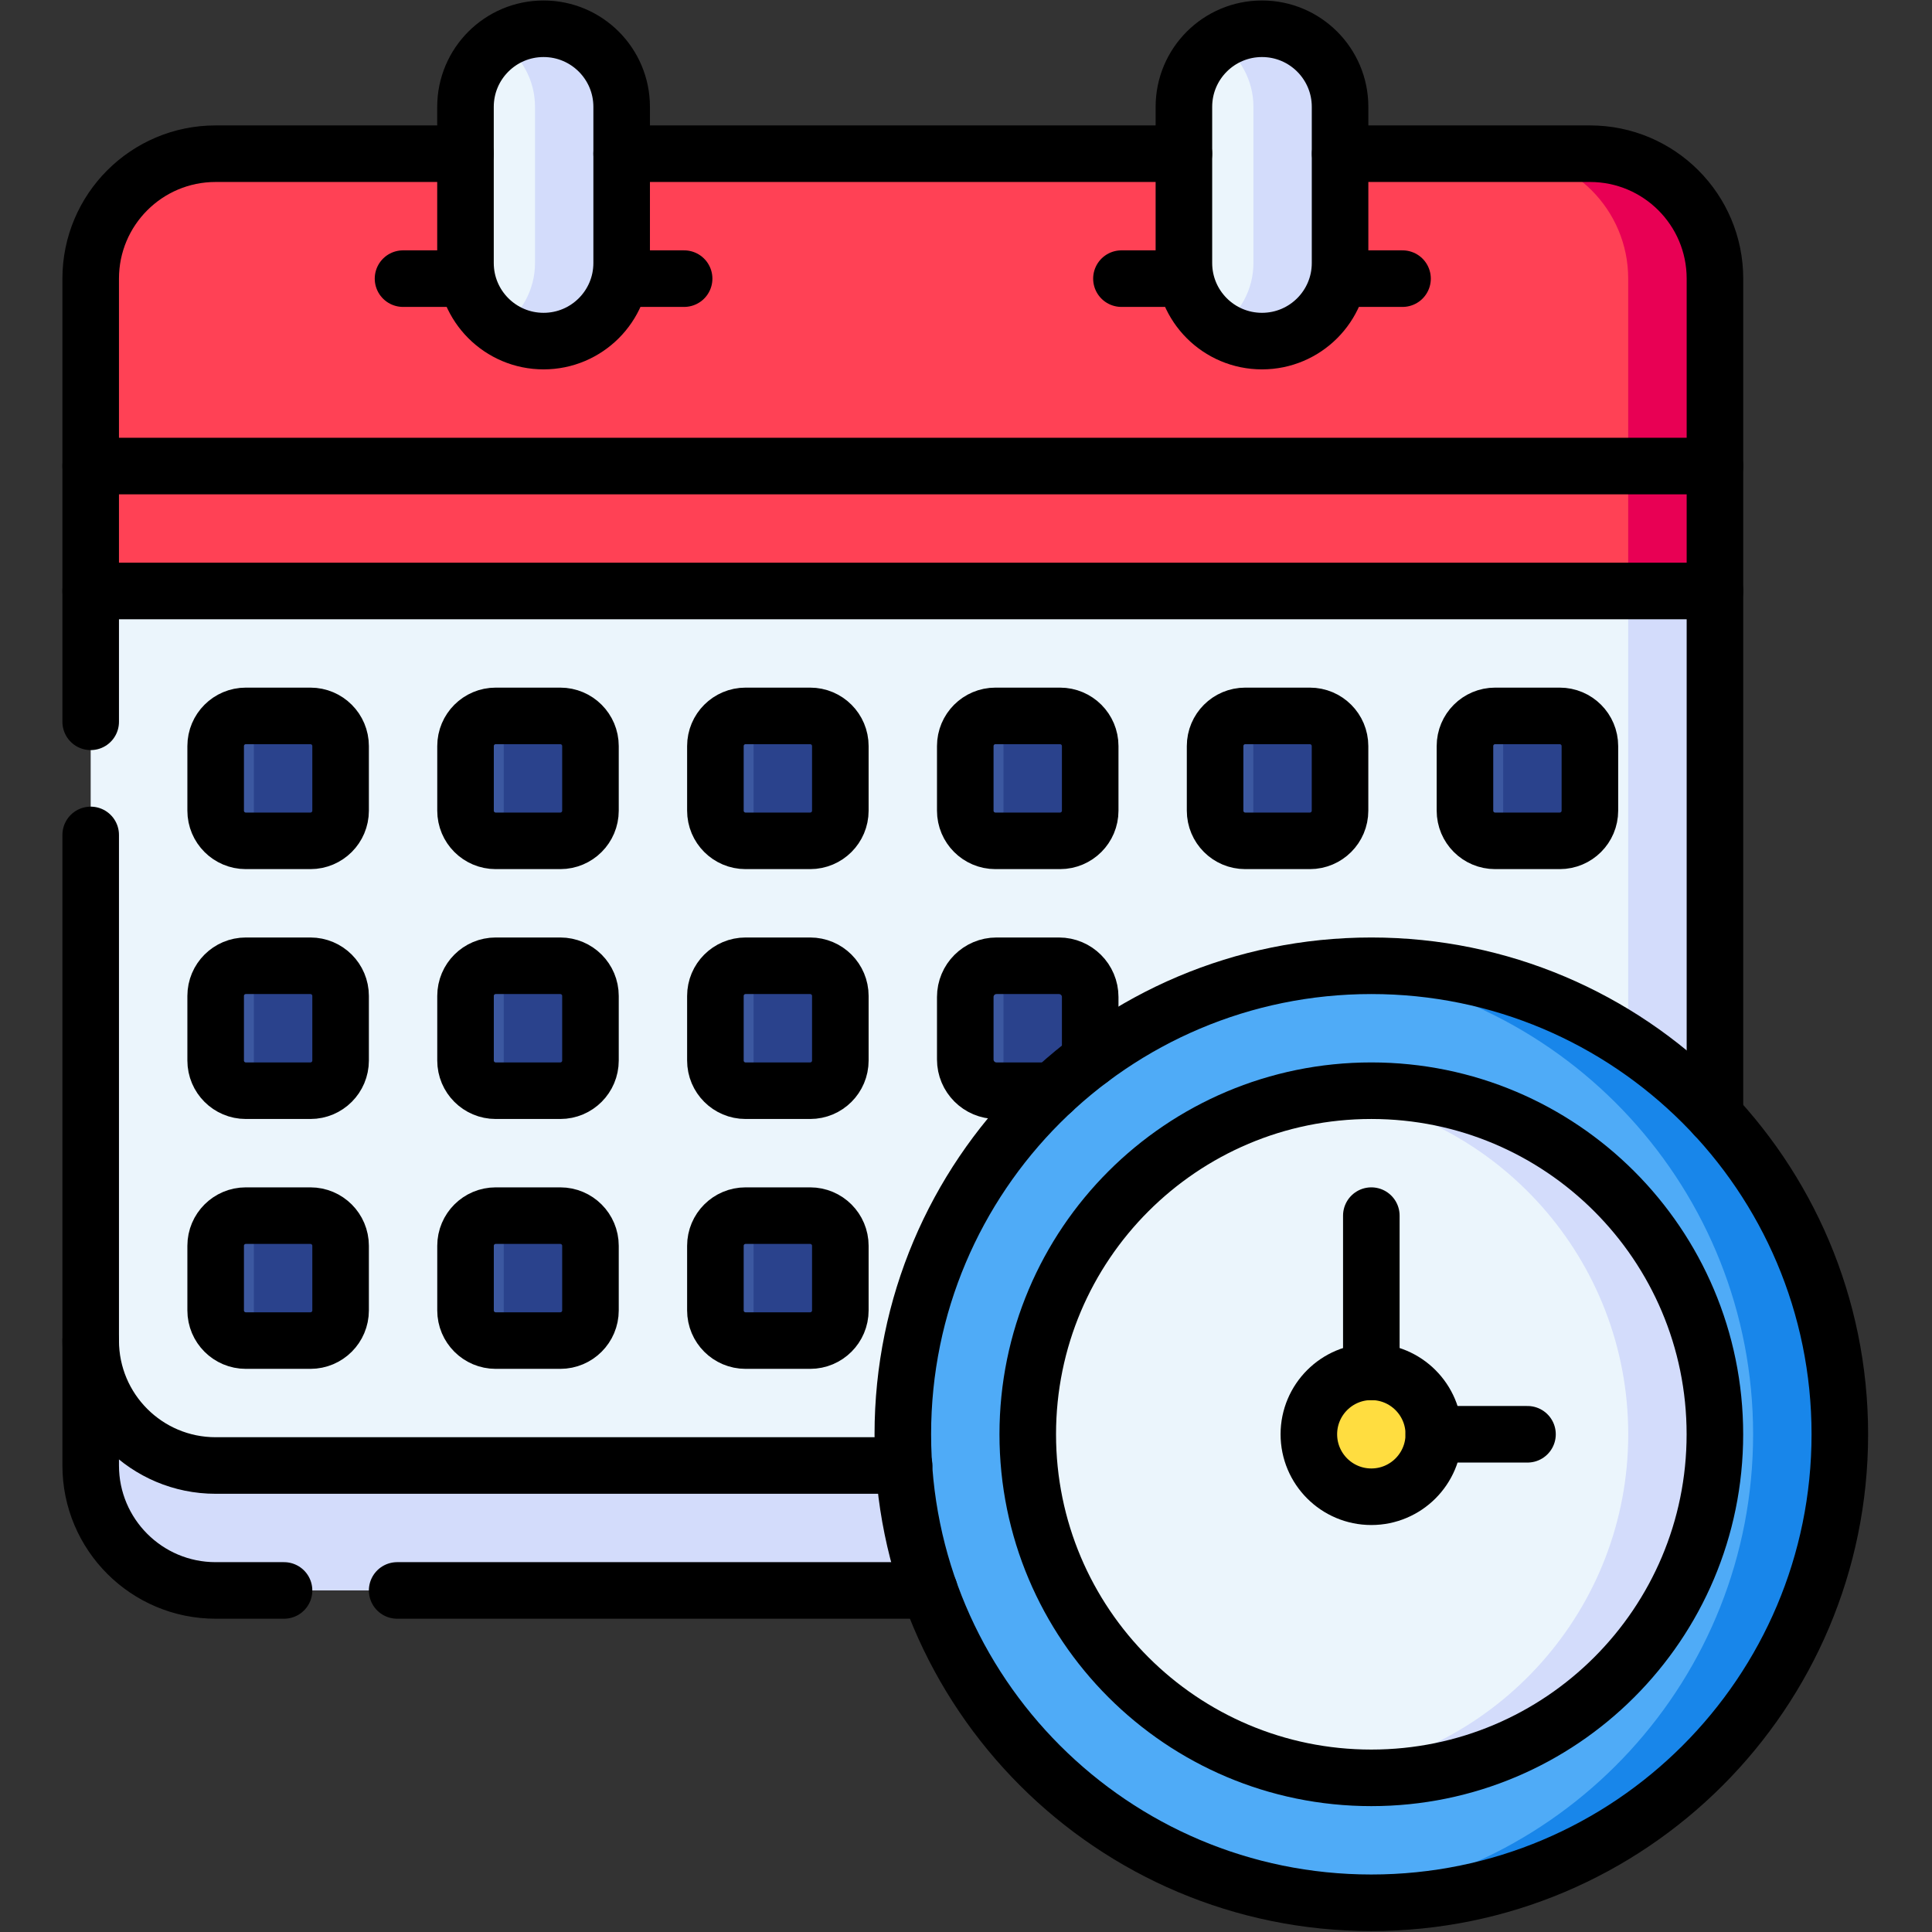
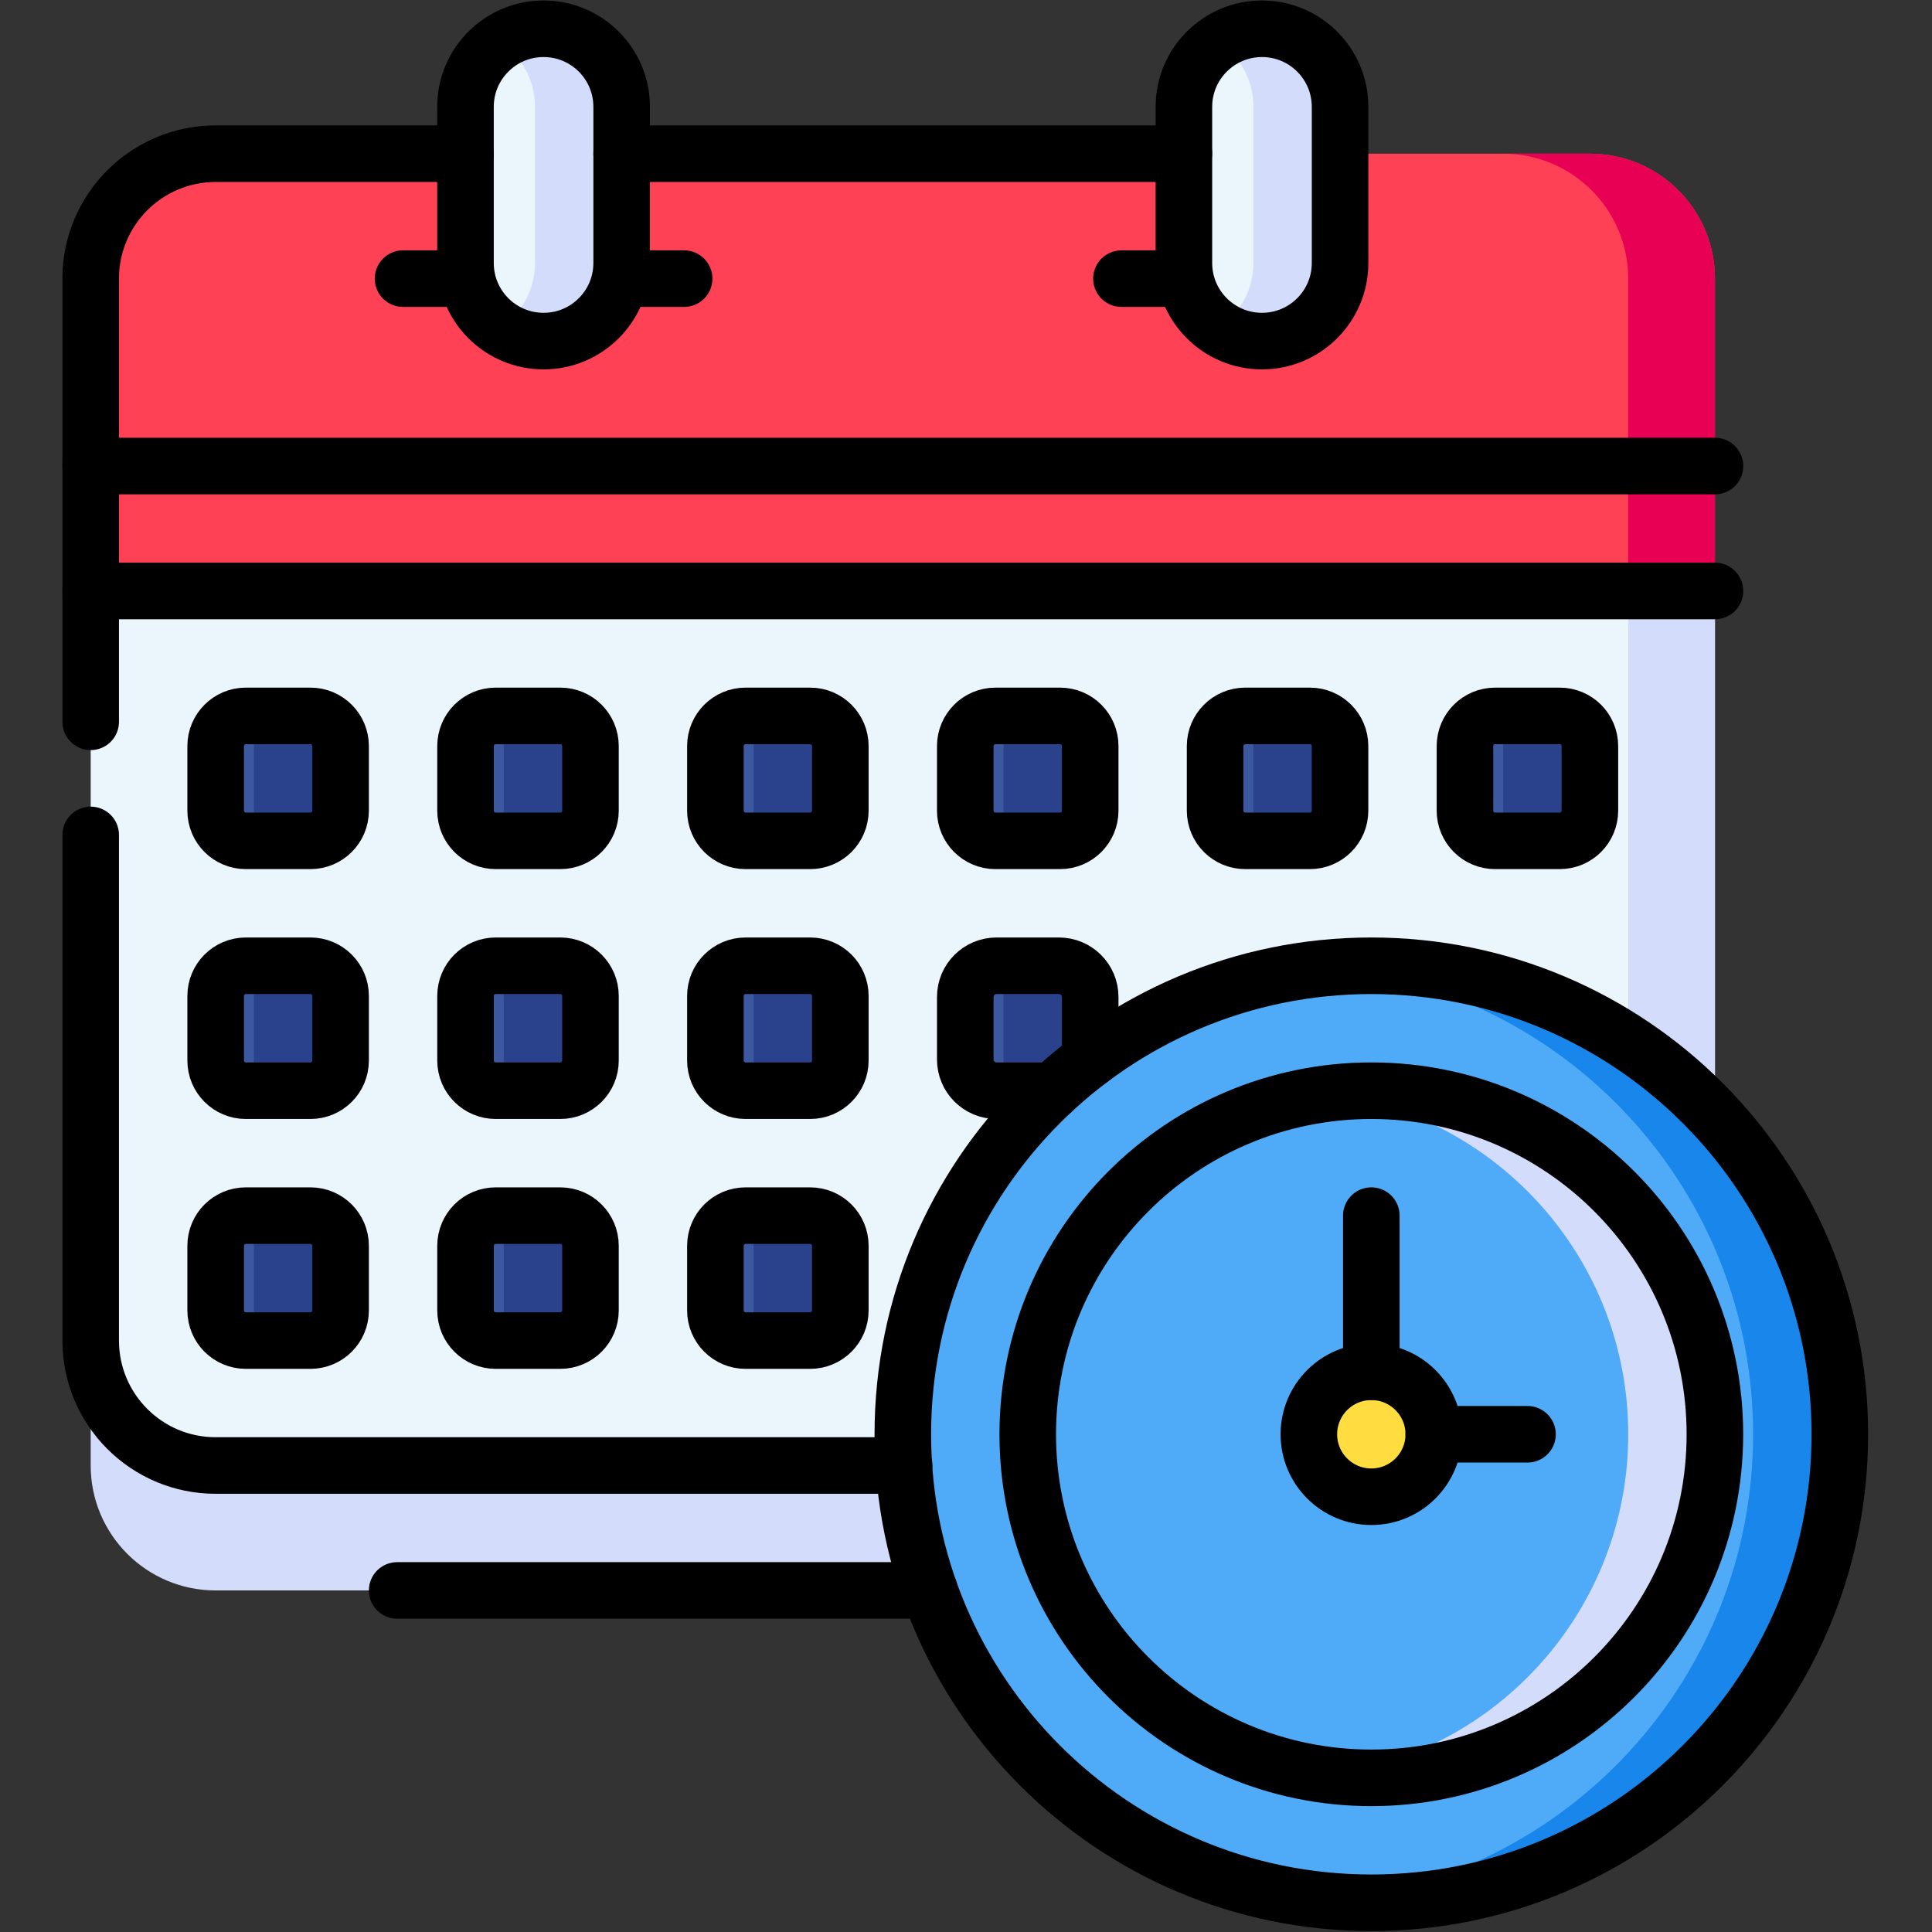
<svg xmlns="http://www.w3.org/2000/svg" width="100%" height="100%" viewBox="0 0 683 683" version="1.1" xml:space="preserve" style="fill-rule:evenodd;clip-rule:evenodd;stroke-linecap:round;stroke-linejoin:round;stroke-miterlimit:10;">
  <rect x="0" y="0" width="683" height="683" fill="#333333" stroke="none" />
  <g transform="matrix(1.333,0,0,-1.333,0,682.667)">
    <g id="g2400">
      <g id="g2402">
        <g id="g2404">
          <g id="g2410" transform="matrix(1,0,0,1,246.509,90.334)">
            <path id="path2412" d="M0,0L-189.325,0C-207.624,0 -222.458,14.834 -222.458,33.132L-222.458,66.266L31.824,66.266L0,0Z" style="fill:rgb(211,220,251);fill-rule:nonzero;" />
          </g>
          <g id="g2414" transform="matrix(1,0,0,1,454.816,355.4)">
            <path id="path2416" d="M0,0L0,-231.933L-397.633,-231.933C-415.932,-231.933 -430.766,-217.099 -430.766,-198.8L-430.766,0L-198.816,82.834L0,0Z" style="fill:rgb(235,245,252);fill-rule:nonzero;" />
          </g>
          <g id="g2418" transform="matrix(1,0,0,1,82.328,289.133)">
            <path id="path2420" d="M0,0L-17.134,0C-21.552,0 -25.134,3.582 -25.134,8L-25.134,25.133C-25.134,29.552 -21.552,33.133 -17.134,33.133L0,33.133C4.418,33.133 8,29.552 8,25.133L8,8C8,3.582 4.418,0 0,0" style="fill:rgb(60,88,160);fill-rule:nonzero;" />
          </g>
          <g id="g2422" transform="matrix(1,0,0,1,148.595,289.133)">
            <path id="path2424" d="M0,0L-17.133,0C-21.552,0 -25.133,3.582 -25.133,8L-25.133,25.133C-25.133,29.552 -21.552,33.133 -17.133,33.133L0,33.133C4.418,33.133 8,29.552 8,25.133L8,8C8,3.582 4.418,0 0,0" style="fill:rgb(60,88,160);fill-rule:nonzero;" />
          </g>
          <g id="g2426" transform="matrix(1,0,0,1,214.861,289.133)">
            <path id="path2428" d="M0,0L-17.133,0C-21.552,0 -25.133,3.582 -25.133,8L-25.133,25.133C-25.133,29.552 -21.552,33.133 -17.133,33.133L0,33.133C4.419,33.133 8,29.552 8,25.133L8,8C8,3.582 4.419,0 0,0" style="fill:rgb(60,88,160);fill-rule:nonzero;" />
          </g>
          <g id="g2430" transform="matrix(1,0,0,1,281.128,289.133)">
            <path id="path2432" d="M0,0L-17.133,0C-21.552,0 -25.133,3.582 -25.133,8L-25.133,25.133C-25.133,29.552 -21.552,33.133 -17.133,33.133L0,33.133C4.419,33.133 8,29.552 8,25.133L8,8C8,3.582 4.419,0 0,0" style="fill:rgb(60,88,160);fill-rule:nonzero;" />
          </g>
          <g id="g2434" transform="matrix(1,0,0,1,347.384,289.133)">
            <path id="path2436" d="M0,0L-17.133,0C-21.552,0 -25.133,3.582 -25.133,8L-25.133,25.133C-25.133,29.552 -21.552,33.133 -17.133,33.133L0,33.133C4.418,33.133 8,29.552 8,25.133L8,8C8,3.582 4.418,0 0,0" style="fill:rgb(60,88,160);fill-rule:nonzero;" />
          </g>
          <g id="g2438" transform="matrix(1,0,0,1,413.65,289.133)">
            <path id="path2440" d="M0,0L-17.133,0C-21.552,0 -25.133,3.582 -25.133,8L-25.133,25.133C-25.133,29.552 -21.552,33.133 -17.133,33.133L0,33.133C4.419,33.133 8,29.552 8,25.133L8,8C8,3.582 4.419,0 0,0" style="fill:rgb(60,88,160);fill-rule:nonzero;" />
          </g>
          <g id="g2442" transform="matrix(1,0,0,1,82.328,222.867)">
            <path id="path2444" d="M0,0L-17.134,0C-21.552,0 -25.134,3.582 -25.134,8L-25.134,25.133C-25.134,29.552 -21.552,33.133 -17.134,33.133L0,33.133C4.418,33.133 8,29.552 8,25.133L8,8C8,3.582 4.418,0 0,0" style="fill:rgb(60,88,160);fill-rule:nonzero;" />
          </g>
          <g id="g2446" transform="matrix(1,0,0,1,148.595,222.867)">
            <path id="path2448" d="M0,0L-17.133,0C-21.552,0 -25.133,3.582 -25.133,8L-25.133,25.133C-25.133,29.552 -21.552,33.133 -17.133,33.133L0,33.133C4.418,33.133 8,29.552 8,25.133L8,8C8,3.582 4.418,0 0,0" style="fill:rgb(60,88,160);fill-rule:nonzero;" />
          </g>
          <g id="g2450" transform="matrix(1,0,0,1,214.861,222.867)">
            <path id="path2452" d="M0,0L-17.133,0C-21.552,0 -25.133,3.582 -25.133,8L-25.133,25.133C-25.133,29.552 -21.552,33.133 -17.133,33.133L0,33.133C4.419,33.133 8,29.552 8,25.133L8,8C8,3.582 4.419,0 0,0" style="fill:rgb(60,88,160);fill-rule:nonzero;" />
          </g>
          <g id="g2454" transform="matrix(1,0,0,1,289.128,222.867)">
            <path id="path2456" d="M0,0L0,24.85C0,29.425 -3.708,33.133 -8.283,33.133L-24.85,33.133C-29.425,33.133 -33.133,29.425 -33.133,24.85L-33.133,8.283C-33.133,3.708 -29.425,0 -24.85,0L0,0Z" style="fill:rgb(60,88,160);fill-rule:nonzero;" />
          </g>
          <g id="g2458" transform="matrix(1,0,0,1,82.328,156.6)">
            <path id="path2460" d="M0,0L-17.134,0C-21.552,0 -25.134,3.582 -25.134,8L-25.134,25.133C-25.134,29.551 -21.552,33.133 -17.134,33.133L0,33.133C4.418,33.133 8,29.551 8,25.133L8,8C8,3.582 4.418,0 0,0" style="fill:rgb(60,88,160);fill-rule:nonzero;" />
          </g>
          <g id="g2462" transform="matrix(1,0,0,1,148.595,156.6)">
            <path id="path2464" d="M0,0L-17.133,0C-21.552,0 -25.133,3.582 -25.133,8L-25.133,25.133C-25.133,29.551 -21.552,33.133 -17.133,33.133L0,33.133C4.418,33.133 8,29.551 8,25.133L8,8C8,3.582 4.418,0 0,0" style="fill:rgb(60,88,160);fill-rule:nonzero;" />
          </g>
          <g id="g2466" transform="matrix(1,0,0,1,214.861,156.6)">
            <path id="path2468" d="M0,0L-17.133,0C-21.552,0 -25.133,3.582 -25.133,8L-25.133,25.133C-25.133,29.551 -21.552,33.133 -17.133,33.133L0,33.133C4.419,33.133 8,29.551 8,25.133L8,8C8,3.582 4.419,0 0,0" style="fill:rgb(60,88,160);fill-rule:nonzero;" />
          </g>
          <g id="g2470" transform="matrix(1,0,0,1,413.65,322.267)">
            <path id="path2472" d="M0,0L-17.133,0C-18.17,0 -19.157,-0.204 -20.066,-0.562C-17.102,-1.733 -15,-4.618 -15,-8L-15,-25.133C-15,-28.515 -17.102,-31.4 -20.066,-32.571C-19.157,-32.93 -18.17,-33.133 -17.133,-33.133L0,-33.133C4.418,-33.133 8,-29.551 8,-25.133L8,-8C8,-3.582 4.418,0 0,0" style="fill:rgb(42,66,140);fill-rule:nonzero;" />
          </g>
          <g id="g2474" transform="matrix(1,0,0,1,347.384,322.267)">
            <path id="path2476" d="M0,0L-17.133,0C-18.17,0 -19.157,-0.204 -20.066,-0.562C-17.102,-1.733 -15,-4.618 -15,-8L-15,-25.133C-15,-28.515 -17.102,-31.4 -20.066,-32.571C-19.157,-32.93 -18.17,-33.133 -17.133,-33.133L0,-33.133C4.418,-33.133 8,-29.551 8,-25.133L8,-8C8,-3.582 4.418,0 0,0" style="fill:rgb(42,66,140);fill-rule:nonzero;" />
          </g>
          <g id="g2478" transform="matrix(1,0,0,1,281.128,322.267)">
            <path id="path2480" d="M0,0L-17.133,0C-18.17,0 -19.157,-0.204 -20.066,-0.562C-17.102,-1.733 -15,-4.618 -15,-8L-15,-25.133C-15,-28.515 -17.102,-31.4 -20.066,-32.571C-19.157,-32.93 -18.17,-33.133 -17.133,-33.133L0,-33.133C4.419,-33.133 8,-29.551 8,-25.133L8,-8C8,-3.582 4.419,0 0,0" style="fill:rgb(42,66,140);fill-rule:nonzero;" />
          </g>
          <g id="g2482" transform="matrix(1,0,0,1,214.861,322.267)">
            <path id="path2484" d="M0,0L-17.133,0C-18.17,0 -19.157,-0.204 -20.066,-0.562C-17.102,-1.733 -15,-4.618 -15,-8L-15,-25.133C-15,-28.515 -17.102,-31.4 -20.066,-32.571C-19.157,-32.93 -18.17,-33.133 -17.133,-33.133L0,-33.133C4.418,-33.133 8,-29.551 8,-25.133L8,-8C8,-3.582 4.418,0 0,0" style="fill:rgb(42,66,140);fill-rule:nonzero;" />
          </g>
          <g id="g2486" transform="matrix(1,0,0,1,148.595,322.267)">
            <path id="path2488" d="M0,0L-17.133,0C-18.17,0 -19.157,-0.204 -20.066,-0.562C-17.102,-1.733 -15,-4.618 -15,-8L-15,-25.133C-15,-28.515 -17.102,-31.4 -20.066,-32.571C-19.157,-32.93 -18.17,-33.133 -17.133,-33.133L0,-33.133C4.418,-33.133 8,-29.551 8,-25.133L8,-8C8,-3.582 4.418,0 0,0" style="fill:rgb(42,66,140);fill-rule:nonzero;" />
          </g>
          <g id="g2490" transform="matrix(1,0,0,1,82.328,322.267)">
            <path id="path2492" d="M0,0L-17.133,0C-18.17,0 -19.157,-0.204 -20.066,-0.562C-17.102,-1.733 -15,-4.618 -15,-8L-15,-25.133C-15,-28.515 -17.102,-31.4 -20.066,-32.571C-19.157,-32.93 -18.17,-33.133 -17.133,-33.133L0,-33.133C4.418,-33.133 8,-29.551 8,-25.133L8,-8C8,-3.582 4.418,0 0,0" style="fill:rgb(42,66,140);fill-rule:nonzero;" />
          </g>
          <g id="g2494" transform="matrix(1,0,0,1,82.328,256)">
            <path id="path2496" d="M0,0L-17.133,0C-18.17,0 -19.157,-0.204 -20.066,-0.562C-17.102,-1.733 -15,-4.618 -15,-8L-15,-25.133C-15,-28.515 -17.102,-31.4 -20.066,-32.571C-19.157,-32.93 -18.17,-33.133 -17.133,-33.133L0,-33.133C4.418,-33.133 8,-29.551 8,-25.133L8,-8C8,-3.582 4.418,0 0,0" style="fill:rgb(42,66,140);fill-rule:nonzero;" />
          </g>
          <g id="g2498" transform="matrix(1,0,0,1,82.328,189.733)">
            <path id="path2500" d="M0,0L-17.133,0C-18.17,0 -19.157,-0.204 -20.066,-0.562C-17.102,-1.733 -15,-4.619 -15,-8L-15,-25.133C-15,-28.515 -17.102,-31.4 -20.066,-32.571C-19.157,-32.93 -18.17,-33.133 -17.133,-33.133L0,-33.133C4.418,-33.133 8,-29.552 8,-25.133L8,-8C8,-3.582 4.418,0 0,0" style="fill:rgb(42,66,140);fill-rule:nonzero;" />
          </g>
          <g id="g2502" transform="matrix(1,0,0,1,148.595,256)">
            <path id="path2504" d="M0,0L-17.133,0C-18.17,0 -19.157,-0.204 -20.066,-0.562C-17.102,-1.733 -15,-4.618 -15,-8L-15,-25.133C-15,-28.515 -17.102,-31.4 -20.066,-32.571C-19.157,-32.93 -18.17,-33.133 -17.133,-33.133L0,-33.133C4.418,-33.133 8,-29.551 8,-25.133L8,-8C8,-3.582 4.418,0 0,0" style="fill:rgb(42,66,140);fill-rule:nonzero;" />
          </g>
          <g id="g2506" transform="matrix(1,0,0,1,148.595,189.733)">
            <path id="path2508" d="M0,0L-17.133,0C-18.17,0 -19.157,-0.204 -20.066,-0.562C-17.102,-1.733 -15,-4.619 -15,-8L-15,-25.133C-15,-28.515 -17.102,-31.4 -20.066,-32.571C-19.157,-32.93 -18.17,-33.133 -17.133,-33.133L0,-33.133C4.418,-33.133 8,-29.552 8,-25.133L8,-8C8,-3.582 4.418,0 0,0" style="fill:rgb(42,66,140);fill-rule:nonzero;" />
          </g>
          <g id="g2510" transform="matrix(1,0,0,1,214.861,256)">
            <path id="path2512" d="M0,0L-17.133,0C-18.17,0 -19.157,-0.204 -20.066,-0.562C-17.102,-1.733 -15,-4.618 -15,-8L-15,-25.133C-15,-28.515 -17.102,-31.4 -20.066,-32.571C-19.157,-32.93 -18.17,-33.133 -17.133,-33.133L0,-33.133C4.418,-33.133 8,-29.551 8,-25.133L8,-8C8,-3.582 4.418,0 0,0" style="fill:rgb(42,66,140);fill-rule:nonzero;" />
          </g>
          <g id="g2514" transform="matrix(1,0,0,1,289.128,222.867)">
            <path id="path2516" d="M0,0L0,25.133C0,29.552 -3.581,33.133 -8,33.133L-25.133,33.133C-26.17,33.133 -27.157,32.93 -28.066,32.571C-25.102,31.4 -23,28.515 -23,25.133L-23,8C-23,4.618 -25.102,1.733 -28.066,0.562C-27.157,0.204 -26.17,0 -25.133,0L0,0Z" style="fill:rgb(42,66,140);fill-rule:nonzero;" />
          </g>
          <g id="g2518" transform="matrix(1,0,0,1,214.861,189.733)">
            <path id="path2520" d="M0,0L-17.133,0C-18.17,0 -19.157,-0.204 -20.066,-0.562C-17.102,-1.733 -15,-4.619 -15,-8L-15,-25.133C-15,-28.515 -17.102,-31.4 -20.066,-32.571C-19.157,-32.93 -18.17,-33.133 -17.133,-33.133L0,-33.133C4.418,-33.133 8,-29.552 8,-25.133L8,-8C8,-3.582 4.418,0 0,0" style="fill:rgb(42,66,140);fill-rule:nonzero;" />
          </g>
          <g id="g2522" transform="matrix(1,0,0,1,431.801,364.989)">
            <path id="path2524" d="M0,0L0,-241.522L23.016,-241.522L23.016,-9.589L0,0Z" style="fill:rgb(211,220,251);fill-rule:nonzero;" />
          </g>
          <g id="g2526" transform="matrix(1,0,0,1,454.816,355.4)">
            <path id="path2528" d="M0,0L0,82.834C0,101.133 -14.834,115.967 -33.132,115.967L-397.633,115.967C-415.932,115.967 -430.766,101.133 -430.766,82.834L-430.766,0L0,0Z" style="fill:rgb(255,65,85);fill-rule:nonzero;" />
          </g>
          <g id="g2530" transform="matrix(1,0,0,1,164.867,442.375)">
            <path id="path2532" d="M0,0C0,-11.437 -9.271,-20.708 -20.708,-20.708C-32.146,-20.708 -41.417,-11.437 -41.417,0L-41.417,41.417C-41.417,52.854 -32.146,62.125 -20.708,62.125C-9.271,62.125 0,52.854 0,41.417L0,0Z" style="fill:rgb(235,245,252);fill-rule:nonzero;" />
          </g>
          <g id="g2534" transform="matrix(1,0,0,1,355.394,442.375)">
            <path id="path2536" d="M0,0C0,-11.437 -9.271,-20.708 -20.708,-20.708C-32.145,-20.708 -41.416,-11.437 -41.416,0L-41.416,41.417C-41.416,52.854 -32.145,62.125 -20.708,62.125C-9.271,62.125 0,52.854 0,41.417L0,0Z" style="fill:rgb(235,245,252);fill-rule:nonzero;" />
          </g>
          <g id="g2538" transform="matrix(1,0,0,1,334.687,504.5)">
            <path id="path2540" d="M0,0C-4.251,0 -8.201,-1.285 -11.488,-3.482C-5.932,-7.196 -2.27,-13.523 -2.27,-20.708L-2.27,-62.125C-2.27,-69.311 -5.932,-75.638 -11.488,-79.351C-8.201,-81.548 -4.251,-82.833 0,-82.833C11.437,-82.833 20.708,-73.562 20.708,-62.125L20.708,-20.708C20.708,-9.271 11.437,0 0,0" style="fill:rgb(211,220,251);fill-rule:nonzero;" />
          </g>
          <g id="g2542" transform="matrix(1,0,0,1,144.159,504.5)">
            <path id="path2544" d="M0,0C-4.252,0 -8.201,-1.285 -11.489,-3.482C-5.932,-7.196 -2.27,-13.523 -2.27,-20.708L-2.27,-62.125C-2.27,-69.311 -5.932,-75.638 -11.489,-79.351C-8.201,-81.548 -4.252,-82.833 0,-82.833C11.437,-82.833 20.708,-73.562 20.708,-62.125L20.708,-20.708C20.708,-9.271 11.437,0 0,0" style="fill:rgb(211,220,251);fill-rule:nonzero;" />
          </g>
          <g id="g2546" transform="matrix(1,0,0,1,421.685,471.367)">
            <path id="path2548" d="M0,0L-23.009,0C-4.71,0 10.124,-14.833 10.124,-33.132L10.124,-115.967L33.132,-115.967L33.132,-33.132C33.132,-14.833 18.298,0 0,0" style="fill:rgb(232,0,84);fill-rule:nonzero;" />
          </g>
          <g id="g2550" transform="matrix(1,0,0,1,239.434,131.75)">
            <path id="path2552" d="M0,0C0,68.622 55.629,124.25 124.25,124.25C192.871,124.25 248.5,68.622 248.5,0C248.5,-68.622 192.871,-124.25 124.25,-124.25C55.629,-124.25 0,-68.622 0,0" style="fill:rgb(79,171,247);fill-rule:nonzero;" />
          </g>
          <g id="g2554" transform="matrix(1,0,0,1,272.567,131.75)">
-             <path id="path2556" d="M0,0C0,50.322 40.794,91.117 91.116,91.117C141.438,91.117 182.233,50.322 182.233,0C182.233,-50.322 141.438,-91.117 91.116,-91.117C40.794,-91.117 0,-50.322 0,0" style="fill:rgb(235,245,252);fill-rule:nonzero;" />
-           </g>
+             </g>
          <g id="g2558" transform="matrix(1,0,0,1,363.684,256)">
            <path id="path2560" d="M0,0C-3.878,0 -7.712,-0.187 -11.5,-0.535C51.729,-6.339 101.25,-59.507 101.25,-124.25C101.25,-188.993 51.729,-242.161 -11.5,-247.965C-7.712,-248.313 -3.878,-248.5 0,-248.5C68.621,-248.5 124.25,-192.871 124.25,-124.25C124.25,-55.629 68.621,0 0,0" style="fill:rgb(24,134,234);fill-rule:nonzero;" />
          </g>
          <g id="g2562" transform="matrix(1,0,0,1,363.684,222.867)">
            <path id="path2564" d="M0,0C-3.893,0 -7.728,-0.246 -11.492,-0.719C33.405,-6.37 68.133,-44.687 68.133,-91.117C68.133,-137.546 33.405,-175.864 -11.492,-181.514C-7.728,-181.988 -3.893,-182.233 -0,-182.233C50.322,-182.233 91.117,-141.439 91.117,-91.117C91.117,-40.794 50.322,0 0,0" style="fill:rgb(211,220,251);fill-rule:nonzero;" />
          </g>
          <g id="g2566" transform="matrix(1,0,0,1,380.25,131.75)">
            <path id="path2568" d="M0,0C0,-9.149 -7.417,-16.567 -16.566,-16.567C-25.716,-16.567 -33.133,-9.149 -33.133,0C-33.133,9.149 -25.716,16.567 -16.566,16.567C-7.417,16.567 0,9.149 0,0" style="fill:rgb(255,221,64);fill-rule:nonzero;" />
          </g>
          <g id="g2570" transform="matrix(1,0,0,1,454.816,216.203)">
-             <path id="path2572" d="M0,0L0,222.032C0,240.33 -14.834,255.164 -33.133,255.164L-99.399,255.164" style="fill:none;fill-rule:nonzero;stroke:black;stroke-width:15px;" />
-           </g>
+             </g>
          <g id="g2574" transform="matrix(1,0,0,1,24.051,290.7)">
            <path id="path2576" d="M0,0L0,-134.1C0,-152.398 14.834,-167.232 33.133,-167.232L215.728,-167.232" style="fill:none;fill-rule:nonzero;stroke:black;stroke-width:15px;" />
          </g>
          <g id="g2578" transform="matrix(1,0,0,1,123.45,471.367)">
            <path id="path2580" d="M0,0L-66.267,0C-84.565,0 -99.399,-14.834 -99.399,-33.132L-99.399,-150.667" style="fill:none;fill-rule:nonzero;stroke:black;stroke-width:15px;" />
          </g>
          <g id="g2582" transform="matrix(1,0,0,1,313.978,471.367)">
            <path id="path2584" d="M0,0L-149.111,0" style="fill:none;fill-rule:nonzero;stroke:black;stroke-width:15px;" />
          </g>
          <g id="g2586" transform="matrix(1,0,0,1,75.328,90.334)">
-             <path id="path2588" d="M0,0L-18.145,0C-36.443,0 -51.277,14.834 -51.277,33.132L-51.277,66.266" style="fill:none;fill-rule:nonzero;stroke:black;stroke-width:15px;" />
-           </g>
+             </g>
          <g id="g2590" transform="matrix(1,0,0,1,246.509,90.334)">
            <path id="path2592" d="M0,0L-141.181,0" style="fill:none;fill-rule:nonzero;stroke:black;stroke-width:15px;" />
          </g>
          <g id="g2594" transform="matrix(1,0,0,1,164.867,442.375)">
            <path id="path2596" d="M0,0C0,-11.437 -9.271,-20.708 -20.708,-20.708C-32.146,-20.708 -41.417,-11.437 -41.417,0L-41.417,41.417C-41.417,52.854 -32.146,62.125 -20.708,62.125C-9.271,62.125 0,52.854 0,41.417L0,0Z" style="fill:none;fill-rule:nonzero;stroke:black;stroke-width:15px;" />
          </g>
          <g id="g2598" transform="matrix(1,0,0,1,123.45,438.233)">
            <path id="path2600" d="M0,0L-16.566,0" style="fill:none;fill-rule:nonzero;stroke:black;stroke-width:15px;" />
          </g>
          <g id="g2602" transform="matrix(1,0,0,1,164.867,438.233)">
            <path id="path2604" d="M0,0L16.566,0" style="fill:none;fill-rule:nonzero;stroke:black;stroke-width:15px;" />
          </g>
          <g id="g2606" transform="matrix(1,0,0,1,24.051,355.4)">
            <path id="path2608" d="M0,0L430.766,0" style="fill:none;fill-rule:nonzero;stroke:black;stroke-width:15px;" />
          </g>
          <g id="g2610" transform="matrix(1,0,0,1,24.051,388.533)">
            <path id="path2612" d="M0,0L430.766,0" style="fill:none;fill-rule:nonzero;stroke:black;stroke-width:15px;" />
          </g>
          <g id="g2614" transform="matrix(1,0,0,1,355.394,442.375)">
            <path id="path2616" d="M0,0C0,-11.437 -9.271,-20.708 -20.708,-20.708C-32.145,-20.708 -41.416,-11.437 -41.416,0L-41.416,41.417C-41.416,52.854 -32.145,62.125 -20.708,62.125C-9.271,62.125 0,52.854 0,41.417L0,0Z" style="fill:none;fill-rule:nonzero;stroke:black;stroke-width:15px;" />
          </g>
          <g id="g2618" transform="matrix(1,0,0,1,313.978,438.233)">
            <path id="path2620" d="M0,0L-16.567,0" style="fill:none;fill-rule:nonzero;stroke:black;stroke-width:15px;" />
          </g>
          <g id="g2622" transform="matrix(1,0,0,1,355.394,438.233)">
-             <path id="path2624" d="M0,0L16.567,0" style="fill:none;fill-rule:nonzero;stroke:black;stroke-width:15px;" />
-           </g>
+             </g>
          <g id="g2626" transform="matrix(1,0,0,1,82.328,289.133)">
            <path id="path2628" d="M0,0L-17.134,0C-21.552,0 -25.134,3.582 -25.134,8L-25.134,25.133C-25.134,29.552 -21.552,33.133 -17.134,33.133L0,33.133C4.418,33.133 8,29.552 8,25.133L8,8C8,3.582 4.418,0 0,0Z" style="fill:none;fill-rule:nonzero;stroke:black;stroke-width:15px;" />
          </g>
          <g id="g2630" transform="matrix(1,0,0,1,148.595,289.133)">
            <path id="path2632" d="M0,0L-17.133,0C-21.552,0 -25.133,3.582 -25.133,8L-25.133,25.133C-25.133,29.552 -21.552,33.133 -17.133,33.133L0,33.133C4.418,33.133 8,29.552 8,25.133L8,8C8,3.582 4.418,0 0,0Z" style="fill:none;fill-rule:nonzero;stroke:black;stroke-width:15px;" />
          </g>
          <g id="g2634" transform="matrix(1,0,0,1,214.861,289.133)">
            <path id="path2636" d="M0,0L-17.133,0C-21.552,0 -25.133,3.582 -25.133,8L-25.133,25.133C-25.133,29.552 -21.552,33.133 -17.133,33.133L0,33.133C4.419,33.133 8,29.552 8,25.133L8,8C8,3.582 4.419,0 0,0Z" style="fill:none;fill-rule:nonzero;stroke:black;stroke-width:15px;" />
          </g>
          <g id="g2638" transform="matrix(1,0,0,1,281.128,289.133)">
            <path id="path2640" d="M0,0L-17.133,0C-21.552,0 -25.133,3.582 -25.133,8L-25.133,25.133C-25.133,29.552 -21.552,33.133 -17.133,33.133L0,33.133C4.419,33.133 8,29.552 8,25.133L8,8C8,3.582 4.419,0 0,0Z" style="fill:none;fill-rule:nonzero;stroke:black;stroke-width:15px;" />
          </g>
          <g id="g2642" transform="matrix(1,0,0,1,347.384,289.133)">
            <path id="path2644" d="M0,0L-17.133,0C-21.552,0 -25.133,3.582 -25.133,8L-25.133,25.133C-25.133,29.552 -21.552,33.133 -17.133,33.133L0,33.133C4.418,33.133 8,29.552 8,25.133L8,8C8,3.582 4.418,0 0,0Z" style="fill:none;fill-rule:nonzero;stroke:black;stroke-width:15px;" />
          </g>
          <g id="g2646" transform="matrix(1,0,0,1,413.65,289.133)">
            <path id="path2648" d="M0,0L-17.133,0C-21.552,0 -25.133,3.582 -25.133,8L-25.133,25.133C-25.133,29.552 -21.552,33.133 -17.133,33.133L0,33.133C4.419,33.133 8,29.552 8,25.133L8,8C8,3.582 4.419,0 0,0Z" style="fill:none;fill-rule:nonzero;stroke:black;stroke-width:15px;" />
          </g>
          <g id="g2650" transform="matrix(1,0,0,1,82.328,222.867)">
            <path id="path2652" d="M0,0L-17.134,0C-21.552,0 -25.134,3.582 -25.134,8L-25.134,25.133C-25.134,29.552 -21.552,33.133 -17.134,33.133L0,33.133C4.418,33.133 8,29.552 8,25.133L8,8C8,3.582 4.418,0 0,0Z" style="fill:none;fill-rule:nonzero;stroke:black;stroke-width:15px;" />
          </g>
          <g id="g2654" transform="matrix(1,0,0,1,148.595,222.867)">
            <path id="path2656" d="M0,0L-17.133,0C-21.552,0 -25.133,3.582 -25.133,8L-25.133,25.133C-25.133,29.552 -21.552,33.133 -17.133,33.133L0,33.133C4.418,33.133 8,29.552 8,25.133L8,8C8,3.582 4.418,0 0,0Z" style="fill:none;fill-rule:nonzero;stroke:black;stroke-width:15px;" />
          </g>
          <g id="g2658" transform="matrix(1,0,0,1,214.861,222.867)">
            <path id="path2660" d="M0,0L-17.133,0C-21.552,0 -25.133,3.582 -25.133,8L-25.133,25.133C-25.133,29.552 -21.552,33.133 -17.133,33.133L0,33.133C4.419,33.133 8,29.552 8,25.133L8,8C8,3.582 4.419,0 0,0Z" style="fill:none;fill-rule:nonzero;stroke:black;stroke-width:15px;" />
          </g>
          <g id="g2662" transform="matrix(1,0,0,1,279.209,222.867)">
            <path id="path2664" d="M0,0L-14.931,0C-19.506,0 -23.214,3.708 -23.214,8.283L-23.214,24.85C-23.214,29.425 -19.506,33.133 -14.931,33.133L1.636,33.133C6.211,33.133 9.919,29.425 9.919,24.85L9.919,8.283" style="fill:none;fill-rule:nonzero;stroke:black;stroke-width:15px;" />
          </g>
          <g id="g2666" transform="matrix(1,0,0,1,82.328,156.6)">
            <path id="path2668" d="M0,0L-17.134,0C-21.552,0 -25.134,3.582 -25.134,8L-25.134,25.133C-25.134,29.551 -21.552,33.133 -17.134,33.133L0,33.133C4.418,33.133 8,29.551 8,25.133L8,8C8,3.582 4.418,0 0,0Z" style="fill:none;fill-rule:nonzero;stroke:black;stroke-width:15px;" />
          </g>
          <g id="g2670" transform="matrix(1,0,0,1,148.595,156.6)">
            <path id="path2672" d="M0,0L-17.133,0C-21.552,0 -25.133,3.582 -25.133,8L-25.133,25.133C-25.133,29.551 -21.552,33.133 -17.133,33.133L0,33.133C4.418,33.133 8,29.551 8,25.133L8,8C8,3.582 4.418,0 0,0Z" style="fill:none;fill-rule:nonzero;stroke:black;stroke-width:15px;" />
          </g>
          <g id="g2674" transform="matrix(1,0,0,1,214.861,156.6)">
            <path id="path2676" d="M0,0L-17.133,0C-21.552,0 -25.133,3.582 -25.133,8L-25.133,25.133C-25.133,29.551 -21.552,33.133 -17.133,33.133L0,33.133C4.419,33.133 8,29.551 8,25.133L8,8C8,3.582 4.419,0 0,0Z" style="fill:none;fill-rule:nonzero;stroke:black;stroke-width:15px;" />
          </g>
          <g id="g2678" transform="matrix(1,0,0,1,239.434,131.75)">
            <path id="path2680" d="M0,0C0,68.622 55.629,124.25 124.25,124.25C192.871,124.25 248.5,68.622 248.5,0C248.5,-68.622 192.871,-124.25 124.25,-124.25C55.629,-124.25 0,-68.622 0,0Z" style="fill:none;fill-rule:nonzero;stroke:black;stroke-width:15px;" />
          </g>
          <g id="g2682" transform="matrix(1,0,0,1,272.567,131.75)">
            <path id="path2684" d="M0,0C0,50.322 40.794,91.117 91.116,91.117C141.438,91.117 182.233,50.322 182.233,0C182.233,-50.322 141.438,-91.117 91.116,-91.117C40.794,-91.117 0,-50.322 0,0Z" style="fill:none;fill-rule:nonzero;stroke:black;stroke-width:15px;" />
          </g>
          <g id="g2686" transform="matrix(1,0,0,1,380.25,131.75)">
            <path id="path2688" d="M0,0C0,-9.149 -7.417,-16.567 -16.566,-16.567C-25.716,-16.567 -33.133,-9.149 -33.133,0C-33.133,9.149 -25.716,16.567 -16.566,16.567C-7.417,16.567 0,9.149 0,0Z" style="fill:none;fill-rule:nonzero;stroke:black;stroke-width:15px;" />
          </g>
          <g id="g2690" transform="matrix(1,0,0,1,363.684,148.317)">
            <path id="path2692" d="M0,0L0,41.417" style="fill:none;fill-rule:nonzero;stroke:black;stroke-width:15px;" />
          </g>
          <g id="g2694" transform="matrix(1,0,0,1,380.25,131.75)">
            <path id="path2696" d="M0,0L24.851,0" style="fill:none;fill-rule:nonzero;stroke:black;stroke-width:15px;" />
          </g>
        </g>
      </g>
    </g>
  </g>
</svg>